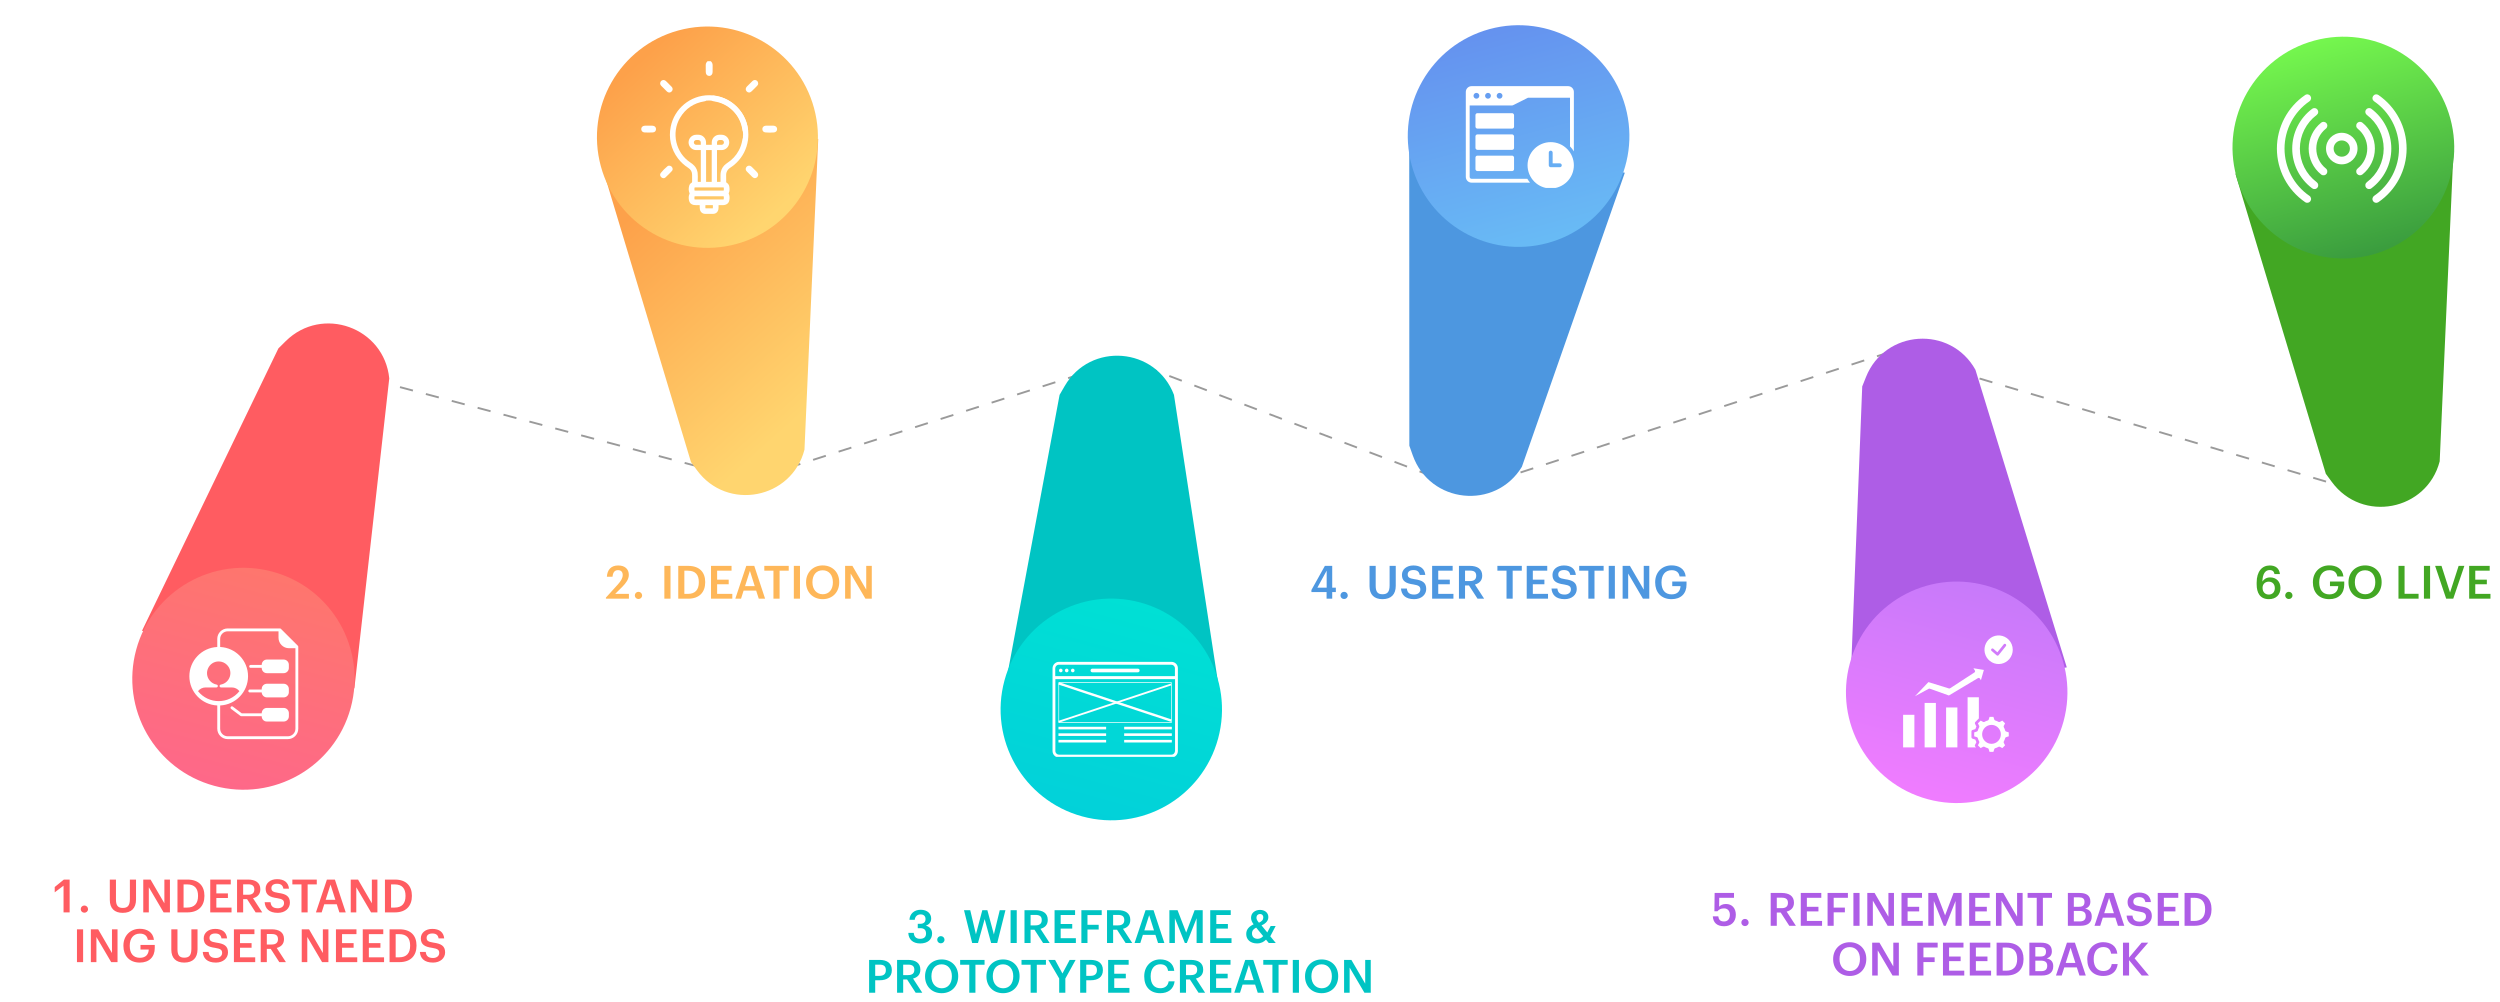
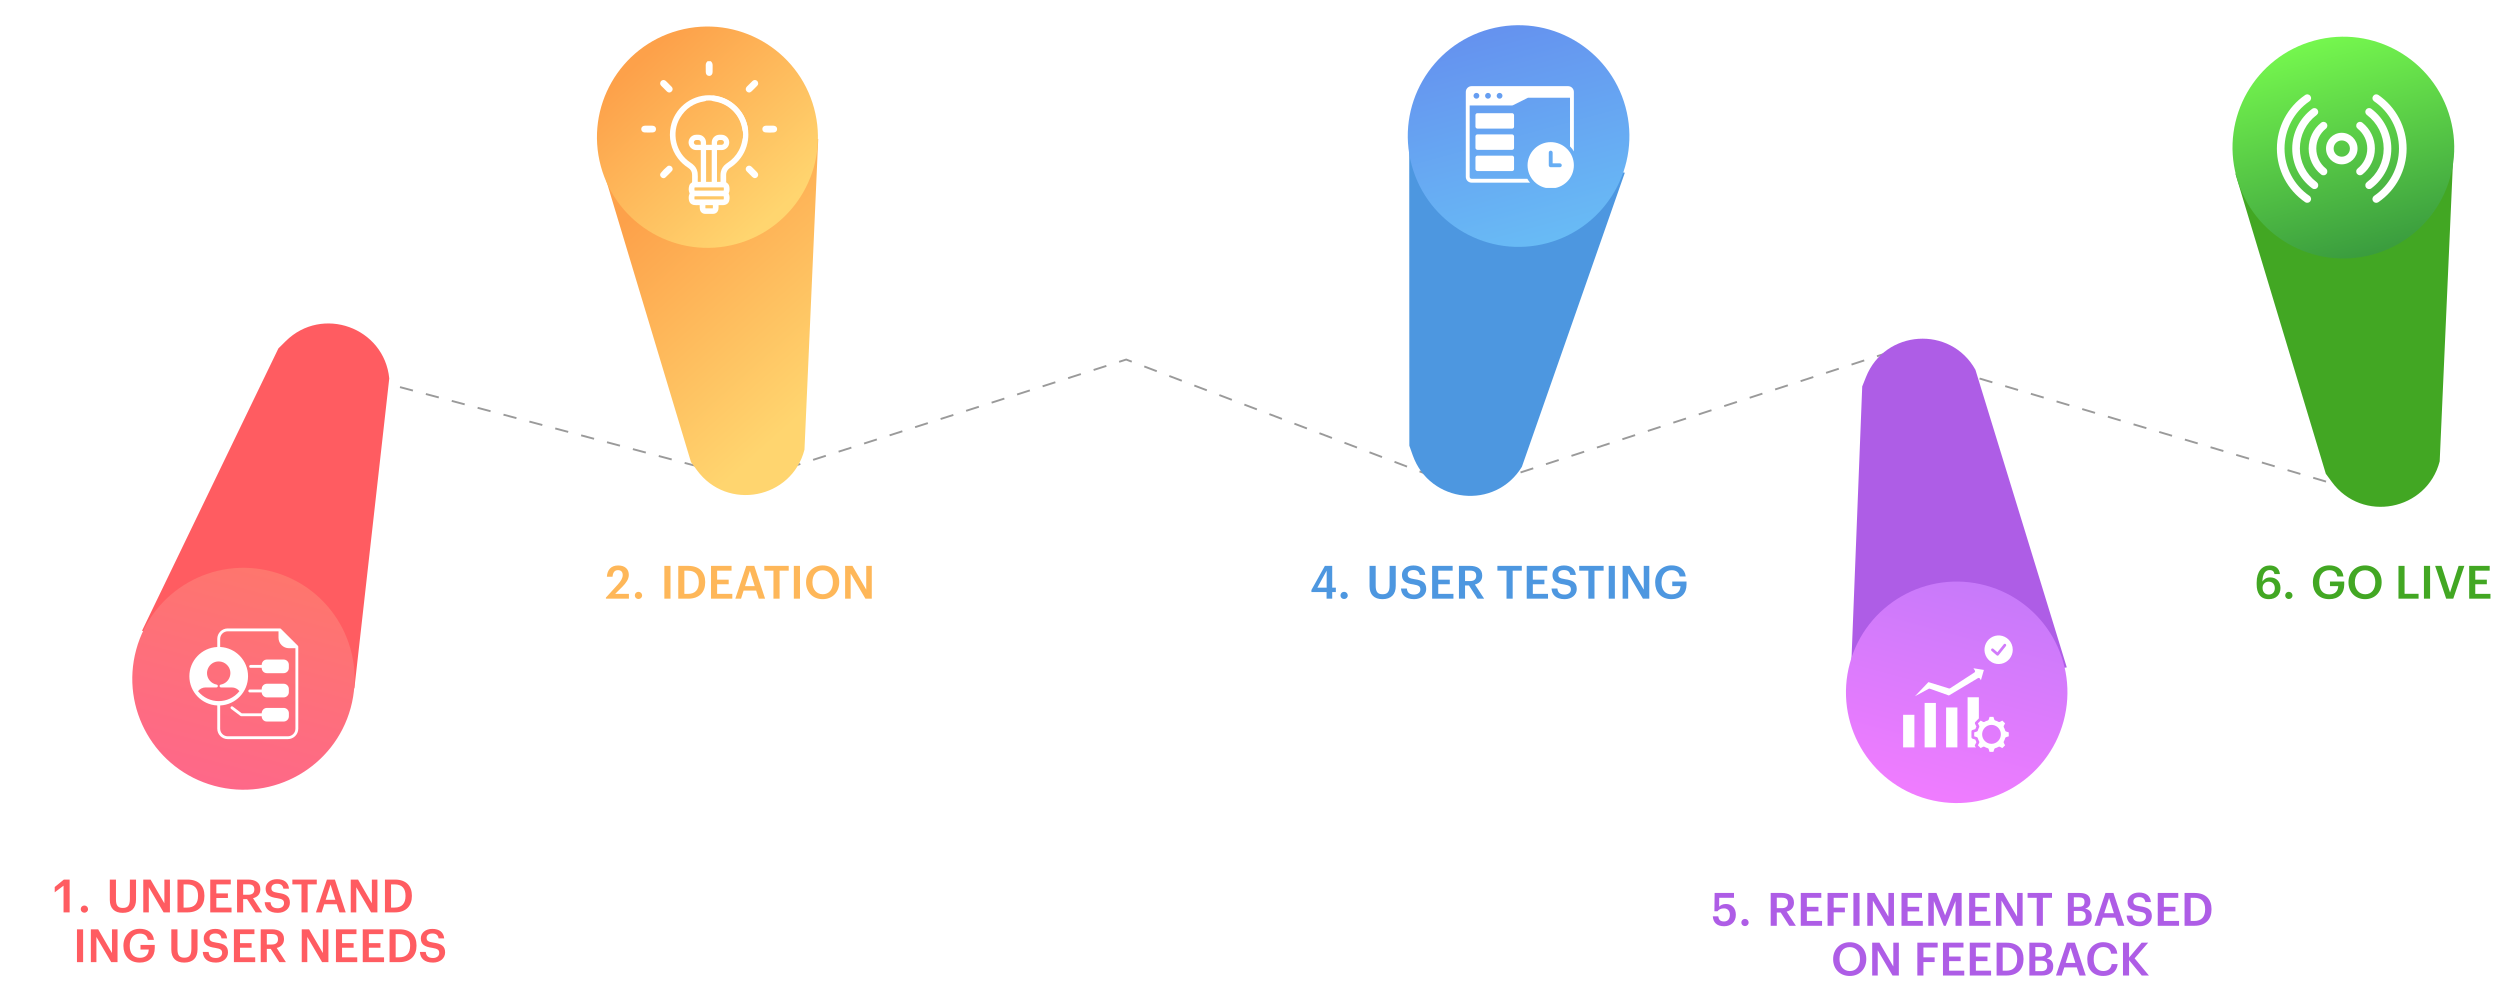
<svg xmlns="http://www.w3.org/2000/svg" width="1307" height="524" viewBox="0 0 1307 524" fill="none">
  <path d="M155 187.973L391.898 251.047L588.772 187.973L767.288 256.013L988.217 184L1237 258" stroke="#9A9A9A" stroke-dasharray="7 7" />
  <g filter="url(#filter0_d_2220_9771)">
    <path d="M145.548 184.134L74.247 331.777L185.271 361.874L203.507 199.845C200.862 173.162 168.436 161.499 149.355 180.369L145.548 184.134Z" fill="#FF5C61" />
  </g>
  <ellipse cx="58.101" cy="58" rx="58.101" ry="58" transform="matrix(0.965 0.262 -0.263 0.965 86.463 283.668)" fill="url(#paint0_linear_2220_9771)" />
  <g clip-path="url(#clip0_2220_9771)">
    <path d="M114.343 345.8C109.159 345.8 106.345 351.858 109.654 355.81C110.552 356.877 111.816 357.644 113.236 357.904C114.174 358.047 114.044 359.399 113.132 359.399H107.478C105.902 359.399 104.469 360.127 103.518 361.336C109.054 368.278 119.632 368.278 125.169 361.336C124.218 360.127 122.785 359.399 121.208 359.399H115.542C114.63 359.399 114.513 358.073 115.411 357.904C120.231 357.059 122.159 351.091 118.655 347.594C117.561 346.489 116.024 345.8 114.343 345.8ZM136.815 349.141H131.031C130.041 349.141 130.041 347.633 131.031 347.633H136.815C136.815 346.008 138.026 344.812 139.537 344.812H148.291C149.789 344.812 151.014 346.034 151.014 347.529V349.219C151.014 350.714 149.789 351.936 148.291 351.936H139.537C138.026 351.949 136.815 350.753 136.815 349.141ZM136.815 361.999H130.575C129.585 361.999 129.585 360.491 130.575 360.491H136.815C136.815 359.594 136.945 358.931 137.609 358.255C138.104 357.761 138.795 357.462 139.537 357.462H148.291C149.789 357.462 151.014 358.684 151.014 360.192V361.882C151.014 363.39 149.789 364.612 148.291 364.612H139.537C138.091 364.599 136.88 363.442 136.815 361.999ZM136.815 374.428H126.133C125.95 374.428 125.781 374.363 125.651 374.246L120.805 370.605C120.479 370.358 120.414 369.877 120.661 369.552C120.909 369.227 121.378 369.162 121.716 369.409L126.393 372.919H136.828C136.828 371.307 138.039 370.098 139.55 370.098H148.304C149.802 370.098 151.027 371.32 151.027 372.815V374.506C151.027 376.001 149.802 377.223 148.304 377.223H139.55C138.026 377.249 136.815 376.053 136.815 374.428ZM115.099 338.246C123.241 338.636 129.676 345.358 129.676 353.535C129.676 361.713 123.228 368.434 115.099 368.824V380.98C115.099 383.151 116.87 384.932 119.059 384.932H150.493C152.668 384.932 154.453 383.164 154.453 380.98V338.883H151.066C148.057 338.883 145.608 336.439 145.608 333.436V330.056H119.046C116.87 330.056 115.099 331.824 115.099 333.995V338.246ZM113.588 368.824C105.446 368.434 98.998 361.726 98.998 353.535C98.998 345.358 105.446 338.636 113.588 338.246V333.995C113.588 330.992 116.037 328.548 119.046 328.548H146.337C146.546 328.548 146.728 328.639 146.871 328.769L155.717 337.596C155.86 337.739 155.938 337.934 155.938 338.129V380.967C155.938 383.97 153.489 386.414 150.48 386.414H119.046C116.037 386.414 113.588 383.97 113.588 380.967V368.824Z" fill="white" />
  </g>
  <g filter="url(#filter1_d_2220_9771)">
    <path d="M361.248 239.574L314.125 83.01L427.774 70.617L420.576 233.105C413.861 258.933 380.166 265.377 364.384 243.852L361.248 239.574Z" fill="url(#paint1_linear_2220_9771)" />
  </g>
  <ellipse cx="57.755" cy="57.842" rx="57.755" ry="57.842" transform="matrix(0.965 -0.263 -0.262 -0.965 329.274 142.734)" fill="url(#paint2_linear_2220_9771)" />
  <path d="M368.97 37.656C368.989 38.858 369.671 39.66 370.706 39.691H370.77C371.814 39.691 372.53 38.876 372.553 37.656C372.562 37.16 372.559 36.663 372.556 36.167C372.552 35.564 372.549 34.944 372.568 34.337C372.599 33.405 372.32 32.678 371.716 32.114L371.602 32.008H369.909L369.792 32.128C369.428 32.504 368.947 33.103 368.96 33.986C368.969 34.593 368.967 35.195 368.965 35.798C368.963 36.419 368.96 37.036 368.97 37.656Z" fill="white" />
  <path d="M371.673 51.102C371.468 51.846 371.866 52.577 372.619 52.846C372.794 52.91 372.971 52.935 373.128 52.956L373.212 52.97C377.109 53.555 380.458 55.222 383.165 57.927C385.93 60.693 387.604 64.082 388.141 68.004C388.276 68.99 388.843 69.6 389.622 69.6C389.695 69.6 389.77 69.596 389.847 69.582C390.295 69.518 390.659 69.273 390.871 68.901C391.068 68.554 391.133 68.107 391.059 67.607C390.291 62.388 387.886 58.041 383.911 54.679C380.859 52.098 377.244 50.527 373.167 50.01L373.141 50.006H373.114C372.39 50.01 371.864 50.41 371.673 51.102Z" fill="white" />
  <path d="M404.473 65.717C404.215 65.706 403.957 65.703 403.699 65.703C403.495 65.703 403.292 65.706 403.089 65.706C403.02 65.706 402.952 65.71 402.883 65.71V65.706H400.506C400.444 65.706 400.382 65.706 400.32 65.713C399.317 65.788 398.643 66.401 398.562 67.309C398.468 68.358 399.078 69.11 400.115 69.223C400.824 69.301 401.549 69.337 402.333 69.337C403.053 69.337 403.803 69.305 404.627 69.241C405.647 69.16 406.344 68.383 406.285 67.39C406.228 66.44 405.5 65.77 404.473 65.717Z" fill="white" />
  <path d="M341.167 65.719C340.908 65.705 340.649 65.701 340.389 65.701C340.192 65.701 339.996 65.705 339.799 65.705C339.606 65.708 339.414 65.708 339.187 65.708H339.183C338.98 65.708 338.777 65.708 338.575 65.705C338.354 65.705 338.133 65.701 337.912 65.701C337.646 65.701 337.381 65.705 337.116 65.715C336.032 65.754 335.277 66.442 335.239 67.424C335.199 68.41 335.929 69.19 336.935 69.24C337.654 69.275 338.375 69.293 339.078 69.293C339.836 69.293 340.593 69.272 341.329 69.233C342.362 69.176 343.021 68.435 342.968 67.389C342.92 66.424 342.213 65.769 341.167 65.719Z" fill="white" />
  <path d="M346.049 45.23C346.901 46.095 347.781 46.992 348.679 47.843C349.048 48.194 349.471 48.379 349.901 48.379C350.315 48.379 350.718 48.209 351.066 47.89C351.435 47.549 351.647 47.109 351.664 46.652C351.681 46.198 351.512 45.769 351.177 45.411C350.362 44.542 349.498 43.695 348.662 42.88L348.085 42.312C347.782 42.018 347.369 41.848 346.889 41.83L346.865 41.826L346.842 41.83C346.096 41.887 345.562 42.252 345.295 42.88C344.992 43.592 345.115 44.28 345.643 44.816L346.049 45.23Z" fill="white" />
  <path d="M391.586 48.367C392.069 48.367 392.547 48.144 393.005 47.697C393.638 47.084 394.259 46.46 394.879 45.832C395.164 45.548 395.448 45.261 395.734 44.974C396.195 44.513 396.404 44.08 396.373 43.673C396.352 42.857 396.005 42.29 395.344 41.992C395.1 41.879 394.852 41.825 394.608 41.825C394.172 41.825 393.756 42.003 393.404 42.343C392.264 43.442 391.336 44.364 390.482 45.247C389.677 46.08 389.65 47.101 390.414 47.849C390.761 48.19 391.166 48.367 391.586 48.367Z" fill="white" />
  <path d="M349.787 86.605L349.712 86.602L349.641 86.626C349.618 86.633 349.588 86.641 349.555 86.648C349.4 86.683 349.166 86.733 348.975 86.892C347.535 88.094 346.376 89.257 345.432 90.456C344.888 91.147 345.013 92.044 345.743 92.69C346.099 93.005 346.5 93.172 346.903 93.172C347.273 93.172 347.622 93.03 347.913 92.757C349.186 91.58 350.368 90.353 351.255 89.417C351.749 88.896 351.808 88.183 351.413 87.509C351.076 86.935 350.544 86.637 349.787 86.605Z" fill="white" />
  <path d="M393.619 87.843L392.993 87.222C392.592 86.825 392.14 86.623 391.582 86.613C390.912 86.644 390.372 86.992 390.062 87.591C389.7 88.29 389.825 89.01 390.413 89.616C391.346 90.58 392.303 91.541 393.257 92.474C393.702 92.906 394.195 93.137 394.679 93.137C395.102 93.137 395.505 92.963 395.845 92.633C396.586 91.91 396.558 90.835 395.777 90.016C395.071 89.279 394.333 88.549 393.619 87.843Z" fill="white" />
  <path d="M366.364 75.701H363.993C363.307 75.701 362.749 75.141 362.749 74.457C362.749 73.769 363.307 73.209 363.993 73.209H365.113C365.796 73.209 366.354 73.765 366.358 74.446C366.36 74.872 366.362 75.29 366.364 75.701ZM374.865 75.701C374.867 75.29 374.87 74.872 374.871 74.446C374.875 73.765 375.433 73.209 376.116 73.209H377.236C377.922 73.209 378.48 73.769 378.48 74.457C378.48 75.141 377.922 75.701 377.236 75.701H374.865ZM388.389 72.078C388.284 72.251 388.206 72.46 388.16 72.691C388.146 72.751 388.14 72.815 388.134 72.882L388.123 72.971C387.797 75.042 387.161 76.967 386.237 78.687C384.802 81.357 382.772 83.552 380.205 85.204C379.942 85.374 379.696 85.551 379.464 85.736C378.081 86.831 377.207 88.214 376.856 89.867C376.729 90.476 376.668 91.122 376.682 91.802C376.69 92.246 376.687 92.696 376.684 93.139C376.682 93.682 376.676 94.245 376.695 94.802C376.701 95.004 376.671 95.054 376.671 95.054C376.668 95.054 376.618 95.086 376.416 95.086H376.413C375.89 95.079 375.366 95.079 374.842 95.075C374.815 92.632 374.818 86.721 374.853 78.471H377.236C379.447 78.471 381.247 76.669 381.247 74.457C381.247 72.244 379.447 70.443 377.236 70.443H376.116C373.916 70.443 372.116 72.234 372.105 74.436C372.103 74.865 372.102 75.287 372.099 75.701H371.102H370.127H369.13C369.128 75.287 369.126 74.865 369.123 74.436C369.112 72.234 367.313 70.443 365.113 70.443H363.993C361.782 70.443 359.983 72.244 359.983 74.457C359.983 76.669 361.782 78.471 363.993 78.471H366.376C366.411 86.718 366.414 92.629 366.387 95.075H366.221C365.87 95.079 365.541 95.086 365.228 95.093H365.165C364.889 95.093 364.83 95.043 364.825 95.036C364.819 95.033 364.764 94.965 364.772 94.639L364.783 94.277C364.825 93.026 364.863 91.731 364.728 90.466C364.706 90.264 364.676 90.061 364.637 89.87C364.324 88.257 363.45 86.902 361.946 85.69C361.638 85.441 361.304 85.2 360.941 84.963C353.275 79.942 350.857 69.447 355.554 61.568C358.425 56.749 362.723 53.856 368.326 52.966C368.713 52.902 369.031 52.785 369.275 52.608C369.762 52.566 370.251 52.548 370.746 52.548C380.523 52.548 388.477 60.508 388.477 70.291C388.477 70.893 388.447 71.493 388.389 72.078ZM369.142 78.471H372.087C372.043 88.558 372.051 93.036 372.083 95.075H369.146C369.179 93.036 369.186 88.558 369.142 78.471ZM378.371 99.561C378.349 99.585 378.272 99.638 378.017 99.638C377.359 99.635 376.703 99.635 376.046 99.635L366.805 99.638C365.735 99.638 364.664 99.635 363.591 99.635C363.223 99.635 363.124 99.607 363.104 99.596C363.085 99.568 363.06 99.454 363.055 99.103C363.049 98.639 363.041 98.114 363.116 98.039C363.19 97.965 363.721 97.965 364.188 97.965H377.682C377.832 97.965 378.28 97.965 378.355 98.025C378.418 98.1 378.418 98.564 378.418 98.713V98.89C378.416 99.014 378.413 99.142 378.421 99.266C378.429 99.412 378.41 99.522 378.371 99.561ZM378.369 104.22C378.283 104.28 377.854 104.28 377.437 104.28H368.63C368.63 104.28 364.689 104.28 363.624 104.276C363.251 104.276 363.132 104.251 363.107 104.237C363.085 104.205 363.06 104.088 363.055 103.712C363.049 103.244 363.044 102.759 363.113 102.677C363.193 102.61 363.671 102.61 364.136 102.61H377.752C377.901 102.61 378.299 102.61 378.369 102.649C378.418 102.723 378.418 103.106 378.418 103.269C378.421 103.695 378.424 104.138 378.369 104.22ZM372.702 108.081C372.699 108.45 372.699 108.829 372.671 108.893C372.624 108.918 372.458 108.928 372.179 108.928L371.49 108.925L370.993 108.928L369.795 108.925C369.554 108.925 369.313 108.925 369.053 108.928C368.868 108.928 368.821 108.889 368.818 108.882C368.799 108.864 368.777 108.794 368.777 108.666C368.783 108.357 368.78 108.099 368.777 107.882C368.774 107.63 368.772 107.375 368.791 107.251C368.829 107.251 368.893 107.244 368.998 107.244C369.076 107.244 369.161 107.248 369.258 107.251C369.391 107.251 369.543 107.251 369.714 107.251C369.828 107.251 369.947 107.251 370.077 107.251C370.154 107.248 370.232 107.248 370.309 107.248C370.309 107.248 371.059 107.251 371.222 107.251C371.396 107.255 371.57 107.258 371.745 107.258C371.969 107.258 372.19 107.251 372.414 107.24H372.488C372.629 107.24 372.671 107.265 372.671 107.265C372.674 107.265 372.71 107.322 372.704 107.517C372.702 107.73 372.702 107.918 372.702 108.081ZM370.746 49.779C360.828 49.779 352.534 56.863 350.65 66.241L350.645 66.273C349.469 71.957 350.739 78.052 354.517 82.931C355.982 84.825 357.761 86.445 359.799 87.75C361.188 88.636 361.851 89.852 361.829 91.466C361.816 92.653 361.816 93.823 361.835 94.937C361.84 95.288 361.771 95.43 361.528 95.561C360.933 95.887 360.507 96.426 360.325 97.075C359.932 98.472 359.968 99.706 360.435 100.851C360.541 101.103 360.549 101.17 360.494 101.28C360.012 102.305 359.921 103.471 360.222 104.858C360.485 106.077 361.337 106.893 362.615 107.145C363.032 107.226 363.472 107.265 364.047 107.265C364.28 107.265 364.515 107.258 364.747 107.251C364.974 107.248 365.204 107.24 365.43 107.24H365.541C365.743 107.244 365.793 107.279 365.793 107.279C365.793 107.279 365.823 107.326 365.82 107.499L365.815 107.758C365.801 108.325 365.79 108.914 365.909 109.51C366.188 110.885 367.253 111.786 368.619 111.804C369.313 111.811 370.005 111.814 370.699 111.814C371.404 111.814 372.11 111.811 372.818 111.804C374.236 111.79 375.29 110.9 375.57 109.474C375.68 108.914 375.669 108.361 375.658 107.826C375.658 107.709 375.655 107.592 375.655 107.471C375.653 107.315 375.68 107.272 375.68 107.272C375.683 107.269 375.725 107.244 375.882 107.244H375.885C376.258 107.251 376.629 107.262 377.003 107.262C377.37 107.262 377.735 107.255 378.103 107.24C379.729 107.184 380.93 106.308 381.234 104.957C381.546 103.564 381.469 102.372 380.999 101.319C380.921 101.145 380.932 101.071 380.982 100.965C381.527 99.873 381.439 98.738 381.303 97.678C381.184 96.745 380.708 96.008 379.929 95.547C379.702 95.415 379.635 95.281 379.638 94.969L379.649 94.426C379.668 93.632 379.685 92.817 379.633 92.008C379.503 90.047 380.291 88.569 382.044 87.498C382.982 86.924 383.911 86.183 384.962 85.165C388.312 81.921 390.364 77.892 391.058 73.187C391.075 73.085 391.08 72.978 391.08 72.879C391.188 72.031 391.243 71.166 391.243 70.291C391.243 58.98 382.047 49.779 370.746 49.779Z" fill="white" />
  <g filter="url(#filter2_d_2220_9771)">
-     <path d="M553.955 208.427L523.897 369.469H638.431L613.746 208.427C604.273 183.433 570.017 180.674 556.618 203.826L553.955 208.427Z" fill="#00C4C3" />
-   </g>
-   <ellipse cx="57.864" cy="57.945" rx="57.864" ry="57.945" transform="matrix(0.965 0.263 -0.262 0.965 540.332 299.768)" fill="url(#paint3_linear_2220_9771)" />
+     </g>
  <g clip-path="url(#clip1_2220_9771)">
    <path d="M612.433 346.01H553.632C551.746 346.01 550.265 347.584 550.265 349.432V392.621C550.265 394.537 551.814 396.043 553.632 396.043H612.433C614.318 396.043 615.8 394.469 615.8 392.621V349.432C615.868 347.516 614.318 346.01 612.433 346.01ZM551.679 349.432C551.679 348.405 552.487 347.516 553.565 347.516H612.365C613.375 347.516 614.251 348.337 614.251 349.432V353.333H614.184V353.47H551.679V349.432ZM614.318 392.826H614.251C614.184 393.784 613.375 394.537 612.433 394.537H553.632C552.622 394.537 551.746 393.716 551.746 392.621V355.045H614.318V392.826Z" fill="white" />
    <path d="M594.853 349.569H571.077C570.538 349.569 570.134 349.98 570.134 350.528C570.134 351.075 570.538 351.486 571.077 351.486H594.853C595.392 351.486 595.796 351.075 595.796 350.528C595.796 349.98 595.392 349.569 594.853 349.569Z" fill="white" />
    <path d="M554.575 351.486C555.096 351.486 555.518 351.057 555.518 350.528C555.518 349.998 555.096 349.569 554.575 349.569C554.055 349.569 553.632 349.998 553.632 350.528C553.632 351.057 554.055 351.486 554.575 351.486Z" fill="white" />
    <path d="M557.674 351.486C558.194 351.486 558.617 351.057 558.617 350.528C558.617 349.998 558.194 349.569 557.674 349.569C557.153 349.569 556.73 349.998 556.73 350.528C556.73 351.057 557.153 351.486 557.674 351.486Z" fill="white" />
    <path d="M560.839 351.486C561.359 351.486 561.782 351.057 561.782 350.528C561.782 349.998 561.359 349.569 560.839 349.569C560.318 349.569 559.896 349.998 559.896 350.528C559.896 351.057 560.318 351.486 560.839 351.486Z" fill="white" />
    <path d="M612.634 377.905H553.363V356.688H612.567V377.905H612.634ZM553.701 377.538H612.229V357.055H553.701V377.538Z" fill="white" />
    <path d="M612.076 357.374L553.362 376.854L553.661 377.784L612.374 358.304L612.076 357.374Z" fill="white" />
    <path d="M553.748 356.688L553.363 357.89L612.088 377.338L612.474 376.136L553.748 356.688Z" fill="white" />
    <path d="M612.634 379.959H587.713V381.329H612.634V379.959Z" fill="white" />
    <path d="M612.634 383.381H587.713V384.751H612.634V383.381Z" fill="white" />
    <path d="M612.634 386.804H587.713V388.174H612.634V386.804Z" fill="white" />
    <path d="M578.284 379.959H553.363V381.329H578.284V379.959Z" fill="white" />
    <path d="M578.284 383.381H553.363V384.751H578.284V383.381Z" fill="white" />
    <path d="M578.284 386.804H553.363V388.174H578.284V386.804Z" fill="white" />
  </g>
  <g filter="url(#filter3_d_2220_9771)">
    <path d="M736.802 231.016L736.745 67.177L849.458 88.302L795.642 242.044C781.727 264.881 747.53 261.283 738.583 236.04L736.802 231.016Z" fill="#4D97E0" />
  </g>
  <ellipse cx="57.926" cy="57.948" rx="57.926" ry="57.948" transform="matrix(0.965 -0.262 -0.262 -0.965 753.203 142.228)" fill="url(#paint4_linear_2220_9771)" />
  <g clip-path="url(#clip2_2220_9771)">
    <path d="M819.793 45.036H769.35C767.68 45.041 766.328 46.394 766.323 48.064V92.467C766.328 94.137 767.68 95.489 769.35 95.495H799.908C799.373 94.866 798.897 94.19 798.485 93.476H769.35C768.792 93.474 768.343 93.025 768.341 92.467V55.128H790.536C790.695 55.128 790.848 55.09 790.99 55.017L798.849 51.092H820.801V76.533C821.576 77.315 822.254 78.19 822.819 79.136V48.064C822.814 46.394 821.462 45.042 819.793 45.037L819.793 45.036ZM771.872 51.596C771.259 51.596 770.709 51.227 770.474 50.662C770.24 50.094 770.369 49.444 770.802 49.012C771.234 48.578 771.884 48.45 772.452 48.684C773.017 48.919 773.385 49.469 773.385 50.082C773.385 50.483 773.226 50.869 772.941 51.151C772.659 51.437 772.273 51.596 771.872 51.596ZM777.925 51.596C777.312 51.596 776.762 51.227 776.528 50.662C776.293 50.094 776.422 49.444 776.855 49.012C777.287 48.578 777.937 48.45 778.505 48.684C779.07 48.919 779.438 49.469 779.438 50.082C779.438 50.483 779.279 50.869 778.994 51.151C778.712 51.437 778.326 51.596 777.925 51.596ZM783.978 51.596C783.365 51.596 782.815 51.227 782.581 50.662C782.346 50.094 782.475 49.444 782.909 49.012C783.34 48.578 783.991 48.45 784.558 48.684C785.123 48.919 785.491 49.469 785.491 50.082C785.491 50.483 785.332 50.869 785.047 51.151C784.765 51.437 784.379 51.596 783.978 51.596Z" fill="white" />
    <path d="M772.377 59.165H790.536C791.093 59.165 791.545 59.723 791.545 60.174V66.229C791.545 66.787 791.093 67.238 790.536 67.238H772.377C771.819 67.238 771.368 66.681 771.368 66.229V60.174C771.368 59.617 771.819 59.165 772.377 59.165Z" fill="white" />
    <path d="M772.377 70.266H790.536C791.093 70.266 791.545 70.823 791.545 71.275V77.33C791.545 77.887 791.093 78.339 790.536 78.339H772.377C771.819 78.339 771.368 77.781 771.368 77.33V71.275C771.368 70.717 771.819 70.266 772.377 70.266Z" fill="white" />
    <path d="M772.377 81.366H790.536C791.093 81.366 791.545 81.924 791.545 82.375V88.43C791.545 88.988 791.093 89.439 790.536 89.439H772.377C771.819 89.439 771.368 88.882 771.368 88.43V82.375C771.368 81.818 771.819 81.366 772.377 81.366Z" fill="white" />
    <path d="M810.713 74.302C807.502 74.302 804.423 75.578 802.153 77.849C799.883 80.12 798.606 83.2 798.606 86.412C798.606 89.624 799.883 92.704 802.153 94.975C804.422 97.245 807.502 98.522 810.713 98.522C813.924 98.522 817.003 97.245 819.273 94.975C821.543 92.704 822.819 89.624 822.819 86.412C822.817 83.2 821.54 80.122 819.271 77.852C817.001 75.581 813.924 74.304 810.713 74.302ZM815.485 87.421H810.713C810.155 87.418 809.706 86.969 809.704 86.411V79.781C809.704 79.223 810.155 78.772 810.713 78.772C811.27 78.772 811.722 79.223 811.722 79.781V85.402H815.485C816.042 85.402 816.494 85.854 816.494 86.411C816.494 86.969 816.042 87.421 815.485 87.421Z" fill="white" />
  </g>
  <g filter="url(#filter4_d_2220_9771)">
    <path d="M973.571 204.036L967.13 367.589L1080.52 350.912L1032.76 195.33C1019.75 171.983 985.467 174.235 975.546 199.088L973.571 204.036Z" fill="#AE5DE6" />
  </g>
  <ellipse cx="57.891" cy="57.894" rx="57.891" ry="57.894" transform="matrix(0.965 0.262 -0.262 0.965 982.266 290.91)" fill="url(#paint5_linear_2220_9771)" />
  <g clip-path="url(#clip3_2220_9771)">
    <path fill-rule="evenodd" clip-rule="evenodd" d="M1042.16 374.773H1040.14L1039.69 376.194C1039.65 376.31 1039.58 376.414 1039.5 376.497C1039.41 376.581 1039.31 376.642 1039.19 376.673C1038.89 376.756 1038.6 376.859 1038.31 376.98C1038.03 377.101 1037.75 377.239 1037.48 377.395C1037.37 377.456 1037.26 377.489 1037.14 377.491C1037.02 377.494 1036.9 377.466 1036.79 377.41L1035.48 376.726L1034.05 378.173L1034.71 379.464C1034.77 379.575 1034.81 379.701 1034.81 379.83C1034.81 379.958 1034.77 380.085 1034.71 380.196C1034.56 380.47 1034.42 380.752 1034.3 381.043C1034.18 381.323 1034.09 381.611 1034.01 381.904C1033.98 382.027 1033.92 382.141 1033.84 382.234C1033.75 382.328 1033.64 382.397 1033.52 382.436L1032.12 382.892V384.94L1033.52 385.395C1033.64 385.432 1033.74 385.498 1033.82 385.585C1033.91 385.673 1033.97 385.78 1034 385.897C1034.08 386.199 1034.18 386.496 1034.3 386.786C1034.42 387.076 1034.56 387.358 1034.71 387.63C1034.77 387.735 1034.8 387.854 1034.81 387.976C1034.81 388.097 1034.78 388.217 1034.73 388.325L1034.05 389.653L1035.34 390.953L1035.34 390.962L1035.48 391.099L1036.75 390.435C1036.86 390.369 1036.99 390.335 1037.12 390.334C1037.24 390.333 1037.37 390.366 1037.48 390.43C1037.75 390.587 1038.03 390.726 1038.31 390.846C1038.59 390.966 1038.87 391.067 1039.16 391.152C1039.28 391.18 1039.39 391.239 1039.49 391.325C1039.58 391.41 1039.65 391.519 1039.68 391.639L1040.13 393.061H1042.16L1042.61 391.642C1042.64 391.526 1042.71 391.422 1042.79 391.339C1042.88 391.255 1042.99 391.194 1043.1 391.163C1043.39 391.083 1043.67 390.986 1043.95 390.872L1043.98 390.856C1044.27 390.735 1044.55 390.597 1044.82 390.441C1044.92 390.379 1045.04 390.344 1045.16 390.341C1045.29 390.338 1045.41 390.367 1045.51 390.424L1046.82 391.108L1048.25 389.657L1047.59 388.365C1047.53 388.255 1047.5 388.129 1047.49 388C1047.49 387.871 1047.53 387.745 1047.59 387.633C1047.74 387.361 1047.88 387.079 1048 386.79C1048.12 386.508 1048.21 386.22 1048.3 385.926C1048.32 385.803 1048.38 385.689 1048.47 385.595C1048.55 385.502 1048.66 385.432 1048.78 385.394L1050.18 384.938V382.894L1048.78 382.437C1048.66 382.4 1048.56 382.335 1048.48 382.248C1048.4 382.16 1048.34 382.053 1048.3 381.936C1048.22 381.632 1048.12 381.334 1048 381.042C1047.88 380.752 1047.74 380.471 1047.59 380.198C1047.53 380.093 1047.5 379.974 1047.5 379.853C1047.49 379.731 1047.52 379.611 1047.57 379.503L1048.25 378.175L1046.82 376.725L1045.55 377.39C1045.44 377.455 1045.31 377.49 1045.18 377.49C1045.06 377.491 1044.93 377.458 1044.82 377.394C1044.56 377.244 1044.3 377.11 1044.02 376.992L1043.99 376.979C1043.71 376.861 1043.42 376.762 1043.14 376.68C1043.01 376.652 1042.9 376.592 1042.81 376.507C1042.72 376.421 1042.65 376.313 1042.61 376.192L1042.16 374.77V374.773ZM1041.14 378.968C1042.28 378.967 1043.37 379.363 1044.25 380.088C1045.12 380.814 1045.72 381.824 1045.95 382.947C1046.17 384.07 1046 385.236 1045.46 386.246C1044.93 387.256 1044.07 388.049 1043.03 388.488C1041.98 388.927 1040.82 388.986 1039.73 388.654C1038.65 388.323 1037.72 387.622 1037.09 386.67C1036.46 385.718 1036.17 384.575 1036.28 383.436C1036.39 382.296 1036.89 381.23 1037.69 380.42C1038.14 379.96 1038.68 379.595 1039.28 379.346C1039.87 379.098 1040.51 378.97 1041.15 378.971L1041.14 378.968ZM1041.18 340.276C1041.04 340.148 1040.96 339.971 1040.94 339.782C1040.93 339.593 1040.99 339.406 1041.12 339.262C1041.24 339.118 1041.41 339.027 1041.6 339.01C1041.78 338.992 1041.97 339.049 1042.12 339.169L1044.23 341.009L1047.56 336.853C1047.62 336.777 1047.69 336.713 1047.77 336.666C1047.86 336.619 1047.95 336.589 1048.04 336.578C1048.14 336.567 1048.23 336.576 1048.33 336.603C1048.42 336.63 1048.5 336.676 1048.58 336.737C1048.65 336.798 1048.71 336.873 1048.76 336.959C1048.8 337.044 1048.83 337.137 1048.84 337.234C1048.85 337.33 1048.84 337.427 1048.81 337.52C1048.78 337.612 1048.73 337.698 1048.67 337.771L1044.9 342.493C1044.89 342.504 1044.88 342.515 1044.87 342.525C1044.75 342.672 1044.57 342.763 1044.38 342.778C1044.19 342.793 1044 342.731 1043.86 342.606L1041.18 340.279L1041.18 340.276ZM1050.1 334.391C1048.89 333.167 1047.3 332.405 1045.6 332.235C1043.9 332.065 1042.19 332.498 1040.77 333.459C1039.35 334.42 1038.3 335.85 1037.8 337.506C1037.31 339.162 1037.39 340.941 1038.05 342.54C1038.7 344.139 1039.88 345.459 1041.39 346.275C1042.9 347.091 1044.64 347.353 1046.32 347.016C1047.99 346.678 1049.5 345.763 1050.59 344.426C1051.67 343.088 1052.27 341.411 1052.27 339.68C1052.27 338.698 1052.08 337.725 1051.71 336.817C1051.34 335.91 1050.79 335.085 1050.1 334.391ZM1000.84 373.715H994.946V390.752H1000.84V373.715H1000.84ZM1012.08 367.509H1006.19V390.752H1012.08V367.509ZM1023.32 369.873H1017.42V390.752H1023.32V369.873ZM1034.55 375.592L1032.65 377.517C1032.55 377.626 1032.47 377.768 1032.45 377.921C1032.43 378.074 1032.45 378.23 1032.52 378.367L1033.27 379.826C1033.16 380.04 1033.06 380.26 1032.97 380.485C1032.88 380.706 1032.79 380.933 1032.72 381.165L1031.23 381.649C1031.07 381.686 1030.93 381.777 1030.83 381.906C1030.73 382.035 1030.67 382.195 1030.67 382.36V385.468C1030.67 385.623 1030.72 385.773 1030.81 385.897C1030.9 386.022 1031.03 386.114 1031.17 386.162L1032.72 386.663C1032.79 386.898 1032.88 387.127 1032.97 387.347C1033.06 387.575 1033.16 387.795 1033.27 388.006L1032.55 389.421C1032.46 389.56 1032.43 389.725 1032.45 389.887C1032.47 390.049 1032.54 390.2 1032.65 390.316L1033.09 390.752H1028.66V364.53H1034.55V375.592ZM1032.46 350.549C1032.56 350.713 1032.6 350.911 1032.55 351.1C1032.51 351.289 1032.4 351.453 1032.24 351.557L1032.21 351.572L1019.5 359.842C1019.4 359.902 1019.3 359.94 1019.19 359.952C1019.08 359.965 1018.97 359.953 1018.87 359.916L1008.18 356.599L1001.13 363.994L1008.33 360.094C1008.42 360.046 1008.51 360.018 1008.61 360.01C1008.71 360.003 1008.81 360.016 1008.9 360.05L1018.88 363.603L1034.09 354.511C1034.25 354.408 1034.45 354.373 1034.63 354.415C1034.82 354.458 1034.98 354.573 1035.08 354.736L1035.63 355.613L1037.17 350.242L1031.71 349.356L1032.46 350.549Z" fill="white" />
  </g>
  <g filter="url(#filter5_d_2220_9771)">
    <path d="M1215.93 245.676L1168.65 88.768L1282.7 76.344L1275.47 239.19C1268.72 265.094 1234.93 271.556 1219.09 249.971L1215.93 245.676Z" fill="#42A723" />
  </g>
  <ellipse cx="57.952" cy="57.974" rx="57.952" ry="57.974" transform="matrix(0.965 -0.262 -0.262 -0.965 1184.38 148.292)" fill="url(#paint6_linear_2220_9771)" />
  <path fill-rule="evenodd" clip-rule="evenodd" d="M1206.21 49.32C1205.82 49.327 1205.44 49.45 1205.12 49.675C1195.89 56.002 1190.36 66.485 1190.36 77.679C1190.36 88.876 1195.89 99.357 1205.12 105.684C1205.55 105.981 1206.09 106.092 1206.61 105.993C1207.13 105.893 1207.59 105.591 1207.89 105.154C1208.18 104.718 1208.3 104.182 1208.2 103.663C1208.1 103.144 1207.81 102.685 1207.37 102.385C1199.23 96.8 1194.35 87.563 1194.35 77.679C1194.35 67.797 1199.23 58.547 1207.37 52.962C1207.81 52.662 1208.1 52.202 1208.2 51.682C1208.3 51.162 1208.18 50.626 1207.89 50.189C1207.74 49.972 1207.55 49.786 1207.33 49.642C1207.11 49.498 1206.86 49.399 1206.6 49.351C1206.48 49.328 1206.34 49.317 1206.21 49.32ZM1242.34 49.32C1242.21 49.317 1242.08 49.328 1241.96 49.351C1241.7 49.399 1241.45 49.498 1241.23 49.642C1241.01 49.786 1240.82 49.972 1240.67 50.189C1240.38 50.625 1240.26 51.162 1240.36 51.682C1240.45 52.202 1240.75 52.662 1241.19 52.962C1249.33 58.547 1254.19 67.797 1254.19 77.679C1254.19 87.562 1249.33 96.799 1241.19 102.384C1240.75 102.682 1240.45 103.14 1240.35 103.659C1240.25 104.178 1240.36 104.716 1240.66 105.153C1240.81 105.372 1240.99 105.559 1241.21 105.704C1241.43 105.849 1241.68 105.949 1241.94 105.998C1242.2 106.048 1242.46 106.045 1242.72 105.991C1242.98 105.937 1243.22 105.833 1243.44 105.684C1252.67 99.357 1258.18 88.876 1258.18 77.679C1258.18 66.484 1252.66 56.002 1243.44 49.674C1243.12 49.45 1242.73 49.327 1242.34 49.32ZM1238.68 56.503C1238.35 56.486 1238.03 56.551 1237.73 56.692C1237.43 56.833 1237.17 57.045 1236.98 57.31C1236.66 57.735 1236.53 58.266 1236.61 58.788C1236.69 59.31 1236.97 59.779 1237.39 60.095C1242.93 64.237 1246.19 70.757 1246.19 77.679C1246.19 84.603 1242.93 91.106 1237.39 95.248C1237.18 95.404 1237 95.601 1236.86 95.827C1236.73 96.053 1236.64 96.303 1236.6 96.564C1236.56 96.825 1236.58 97.09 1236.64 97.346C1236.7 97.601 1236.82 97.841 1236.98 98.052C1237.13 98.262 1237.33 98.439 1237.56 98.573C1237.78 98.707 1238.03 98.795 1238.29 98.832C1238.55 98.869 1238.82 98.854 1239.07 98.789C1239.33 98.723 1239.56 98.608 1239.77 98.45C1246.32 93.556 1250.18 85.86 1250.18 77.679C1250.18 69.501 1246.32 61.791 1239.77 56.897C1239.46 56.66 1239.08 56.523 1238.68 56.503ZM1209.87 56.511C1209.48 56.529 1209.1 56.663 1208.78 56.897C1202.24 61.79 1198.37 69.501 1198.37 77.679C1198.37 85.859 1202.23 93.556 1208.78 98.45C1208.99 98.608 1209.23 98.724 1209.48 98.79C1209.74 98.856 1210 98.871 1210.26 98.834C1210.52 98.797 1210.78 98.709 1211 98.575C1211.23 98.44 1211.43 98.263 1211.58 98.052C1211.74 97.841 1211.85 97.601 1211.92 97.346C1211.98 97.09 1212 96.825 1211.96 96.564C1211.92 96.303 1211.83 96.053 1211.7 95.827C1211.56 95.601 1211.38 95.404 1211.17 95.248C1205.63 91.106 1202.37 84.603 1202.37 77.679C1202.37 70.757 1205.63 64.237 1211.17 60.095C1211.59 59.777 1211.87 59.306 1211.94 58.785C1212.02 58.263 1211.88 57.733 1211.57 57.31C1211.37 57.048 1211.11 56.839 1210.82 56.699C1210.52 56.56 1210.2 56.495 1209.87 56.511ZM1214.64 63.698C1214.22 63.72 1213.82 63.873 1213.5 64.135C1209.38 67.42 1206.97 72.41 1206.97 77.679C1206.97 82.946 1209.37 87.926 1213.48 91.211C1213.68 91.377 1213.92 91.5 1214.17 91.573C1214.42 91.647 1214.69 91.67 1214.95 91.641C1215.21 91.612 1215.47 91.532 1215.7 91.404C1215.93 91.277 1216.13 91.106 1216.29 90.899C1216.46 90.694 1216.58 90.458 1216.65 90.205C1216.72 89.952 1216.74 89.688 1216.71 89.426C1216.68 89.165 1216.6 88.912 1216.47 88.683C1216.35 88.453 1216.17 88.251 1215.97 88.088C1212.8 85.558 1210.96 81.734 1210.96 77.679C1210.96 73.623 1212.82 69.788 1215.98 67.259C1216.19 67.094 1216.36 66.891 1216.49 66.661C1216.61 66.43 1216.69 66.177 1216.72 65.915C1216.75 65.653 1216.73 65.388 1216.65 65.136C1216.58 64.883 1216.46 64.648 1216.29 64.443C1216.13 64.238 1215.93 64.067 1215.7 63.941C1215.47 63.814 1215.21 63.734 1214.95 63.706C1214.85 63.695 1214.74 63.692 1214.64 63.698ZM1233.92 63.698C1233.82 63.692 1233.71 63.695 1233.61 63.706C1233.35 63.734 1233.09 63.814 1232.86 63.941C1232.63 64.067 1232.43 64.238 1232.27 64.443C1232.1 64.647 1231.98 64.883 1231.9 65.135C1231.83 65.388 1231.81 65.653 1231.84 65.915C1231.86 66.176 1231.94 66.43 1232.07 66.66C1232.2 66.891 1232.37 67.094 1232.57 67.258C1235.74 69.788 1237.6 73.622 1237.6 77.679C1237.6 81.734 1235.74 85.558 1232.57 88.087C1232.37 88.251 1232.2 88.455 1232.07 88.685C1231.94 88.916 1231.86 89.169 1231.84 89.431C1231.81 89.693 1231.83 89.958 1231.9 90.21C1231.98 90.463 1232.1 90.698 1232.27 90.903C1232.6 91.314 1233.08 91.577 1233.6 91.635C1234.13 91.693 1234.65 91.54 1235.06 91.211C1239.18 87.925 1241.59 82.946 1241.59 77.679C1241.59 72.41 1239.18 67.42 1235.06 64.135C1234.74 63.872 1234.34 63.72 1233.92 63.698ZM1224.06 69.427C1219.63 69.541 1216.04 73.219 1216.04 77.679C1216.04 82.21 1219.74 85.92 1224.27 85.92C1228.8 85.92 1232.52 82.21 1232.52 77.679C1232.52 73.149 1228.8 69.427 1224.27 69.427C1224.2 69.427 1224.13 69.425 1224.06 69.427ZM1224.27 73.421C1226.64 73.421 1228.53 75.307 1228.53 77.679C1228.53 80.052 1226.64 81.926 1224.27 81.926C1221.9 81.926 1220.03 80.052 1220.03 77.679C1220.03 75.307 1221.9 73.421 1224.27 73.421Z" fill="white" />
  <path d="M33.218 477V463.032L28.61 466.512V463.728L33.386 459.84H36.41V477H33.218ZM44.105 477.168C43.048 477.168 42.209 476.352 42.209 475.296C42.209 474.24 43.048 473.4 44.105 473.4C45.184 473.4 46.025 474.24 46.025 475.296C46.025 476.352 45.184 477.168 44.105 477.168ZM64.154 477.24C59.858 477.24 57.41 474.888 57.41 470.472V459.84H60.626V470.232C60.626 473.376 61.634 474.672 64.178 474.672C66.65 474.672 67.898 473.568 67.898 470.016V459.84H71.114V470.28C71.114 474.768 68.69 477.24 64.154 477.24ZM74.898 477V459.84H78.714L85.938 472.248V459.84H88.842V477H85.53L77.802 463.848V477H74.898ZM95.972 474.48H97.844C101.685 474.48 103.533 472.272 103.533 468.48V468.288C103.533 464.592 101.853 462.36 97.82 462.36H95.972V474.48ZM92.781 477V459.84H97.989C103.965 459.84 106.869 463.248 106.869 468.24V468.456C106.869 473.448 103.965 477 97.941 477H92.781ZM109.913 477V459.84H120.641V462.36H113.105V467.064H119.153V469.464H113.105V474.48H121.049V477H109.913ZM123.929 477V459.84H129.689C133.457 459.84 136.097 461.376 136.097 464.88V464.976C136.097 467.664 134.417 469.032 132.281 469.584L137.105 477H133.649L129.161 470.064H127.121V477H123.929ZM127.121 467.784H129.689C131.825 467.784 132.953 466.872 132.953 465.048V464.952C132.953 462.984 131.729 462.312 129.689 462.312H127.121V467.784ZM145.253 477.24C140.573 477.24 138.605 474.912 138.365 471.672H141.437C141.653 473.4 142.349 474.84 145.253 474.84C147.149 474.84 148.493 473.784 148.493 472.2C148.493 470.616 147.701 470.016 144.917 469.56C140.813 469.008 138.869 467.76 138.869 464.544C138.869 461.736 141.269 459.624 144.845 459.624C148.541 459.624 150.749 461.304 151.085 464.592H148.157C147.845 462.792 146.813 462.024 144.845 462.024C142.901 462.024 141.893 462.96 141.893 464.28C141.893 465.672 142.469 466.368 145.445 466.8C149.477 467.352 151.565 468.504 151.565 471.936C151.565 474.912 149.045 477.24 145.253 477.24ZM157.619 477V462.36H152.843V459.84H165.611V462.36H160.835V477H157.619ZM165.171 477L170.907 459.84H175.083L180.747 477H177.435L176.067 472.752H169.515L168.171 477H165.171ZM172.803 462.456L170.259 470.424H175.323L172.803 462.456ZM183.366 477V459.84H187.182L194.406 472.248V459.84H197.31V477H193.998L186.27 463.848V477H183.366ZM204.441 474.48H206.313C210.153 474.48 212.001 472.272 212.001 468.48V468.288C212.001 464.592 210.321 462.36 206.289 462.36H204.441V474.48ZM201.249 477V459.84H206.457C212.433 459.84 215.337 463.248 215.337 468.24V468.456C215.337 473.448 212.433 477 206.409 477H201.249ZM40.236 503V485.84H43.452V503H40.236ZM47.499 503V485.84H51.315L58.539 498.248V485.84H61.443V503H58.131L50.403 489.848V503H47.499ZM73.086 503.24C67.59 503.24 64.518 499.592 64.518 494.528V494.336C64.518 489.224 68.07 485.576 73.086 485.576C76.758 485.576 80.022 487.256 80.478 491.36H77.286C76.902 489.08 75.366 488.096 73.134 488.096C69.774 488.096 67.83 490.592 67.83 494.36V494.552C67.83 498.224 69.534 500.744 73.134 500.744C76.35 500.744 77.67 498.8 77.766 496.424H73.446V494.024H80.91V495.608C80.91 500.36 77.934 503.24 73.086 503.24ZM96.31 503.24C92.014 503.24 89.566 500.888 89.566 496.472V485.84H92.782V496.232C92.782 499.376 93.79 500.672 96.334 500.672C98.806 500.672 100.054 499.568 100.054 496.016V485.84H103.27V496.28C103.27 500.768 100.846 503.24 96.31 503.24ZM112.886 503.24C108.206 503.24 106.238 500.912 105.998 497.672H109.07C109.286 499.4 109.982 500.84 112.886 500.84C114.782 500.84 116.126 499.784 116.126 498.2C116.126 496.616 115.334 496.016 112.55 495.56C108.446 495.008 106.502 493.76 106.502 490.544C106.502 487.736 108.902 485.624 112.478 485.624C116.174 485.624 118.382 487.304 118.718 490.592H115.79C115.478 488.792 114.446 488.024 112.478 488.024C110.534 488.024 109.526 488.96 109.526 490.28C109.526 491.672 110.102 492.368 113.078 492.8C117.11 493.352 119.198 494.504 119.198 497.936C119.198 500.912 116.678 503.24 112.886 503.24ZM122.288 503V485.84H133.016V488.36H125.48V493.064H131.528V495.464H125.48V500.48H133.424V503H122.288ZM136.304 503V485.84H142.064C145.832 485.84 148.472 487.376 148.472 490.88V490.976C148.472 493.664 146.792 495.032 144.656 495.584L149.48 503H146.024L141.536 496.064H139.496V503H136.304ZM139.496 493.784H142.064C144.2 493.784 145.328 492.872 145.328 491.048V490.952C145.328 488.984 144.104 488.312 142.064 488.312H139.496V493.784ZM157.749 503V485.84H161.565L168.789 498.248V485.84H171.693V503H168.381L160.653 489.848V503H157.749ZM175.632 503V485.84H186.36V488.36H178.824V493.064H184.872V495.464H178.824V500.48H186.768V503H175.632ZM189.648 503V485.84H200.376V488.36H192.84V493.064H198.888V495.464H192.84V500.48H200.784V503H189.648ZM206.855 500.48H208.727C212.567 500.48 214.415 498.272 214.415 494.48V494.288C214.415 490.592 212.735 488.36 208.703 488.36H206.855V500.48ZM203.663 503V485.84H208.871C214.847 485.84 217.751 489.248 217.751 494.24V494.456C217.751 499.448 214.847 503 208.823 503H203.663ZM226.394 503.24C221.714 503.24 219.746 500.912 219.506 497.672H222.578C222.794 499.4 223.49 500.84 226.394 500.84C228.29 500.84 229.634 499.784 229.634 498.2C229.634 496.616 228.842 496.016 226.058 495.56C221.954 495.008 220.01 493.76 220.01 490.544C220.01 487.736 222.41 485.624 225.986 485.624C229.682 485.624 231.89 487.304 232.226 490.592H229.298C228.986 488.792 227.954 488.024 225.986 488.024C224.042 488.024 223.034 488.96 223.034 490.28C223.034 491.672 223.61 492.368 226.586 492.8C230.618 493.352 232.706 494.504 232.706 497.936C232.706 500.912 230.186 503.24 226.394 503.24Z" fill="#FF5C61" />
  <path d="M316.774 313V312.424L322.99 305.584C324.598 303.76 325.558 302.272 325.558 300.616C325.558 299.032 324.67 298.072 323.11 298.072C321.478 298.072 320.47 299.032 320.23 301.504H317.278C317.494 297.904 319.438 295.624 323.182 295.624C326.734 295.624 328.75 297.544 328.75 300.544C328.75 302.776 327.334 304.768 325.294 306.832L321.622 310.48H328.798V313H316.774ZM333.78 313.168C332.724 313.168 331.884 312.352 331.884 311.296C331.884 310.24 332.724 309.4 333.78 309.4C334.86 309.4 335.7 310.24 335.7 311.296C335.7 312.352 334.86 313.168 333.78 313.168ZM347.326 313V295.84H350.542V313H347.326ZM357.781 310.48H359.653C363.493 310.48 365.341 308.272 365.341 304.48V304.288C365.341 300.592 363.661 298.36 359.629 298.36H357.781V310.48ZM354.589 313V295.84H359.797C365.773 295.84 368.677 299.248 368.677 304.24V304.456C368.677 309.448 365.773 313 359.749 313H354.589ZM371.722 313V295.84H382.45V298.36H374.914V303.064H380.962V305.464H374.914V310.48H382.858V313H371.722ZM384.418 313L390.154 295.84H394.33L399.994 313H396.682L395.314 308.752H388.762L387.418 313H384.418ZM392.05 298.456L389.506 306.424H394.57L392.05 298.456ZM404.357 313V298.36H399.581V295.84H412.349V298.36H407.573V313H404.357ZM415.013 313V295.84H418.229V313H415.013ZM430.149 310.672C433.389 310.672 435.429 308.2 435.429 304.48V304.288C435.429 300.76 433.461 298.144 430.101 298.144C426.741 298.144 424.749 300.616 424.749 304.312V304.504C424.749 308.248 427.029 310.672 430.149 310.672ZM430.101 313.24C424.845 313.24 421.413 309.472 421.413 304.528V304.336C421.413 299.32 425.013 295.6 430.101 295.6C435.213 295.6 438.741 299.224 438.741 304.264V304.456C438.741 309.472 435.309 313.24 430.101 313.24ZM441.823 313V295.84H445.639L452.863 308.248V295.84H455.767V313H452.455L444.727 299.848V313H441.823Z" fill="#FEB759" />
-   <path d="M481.08 493.24C477.144 493.24 474.984 491.032 474.864 487.696H477.72C477.864 489.52 478.752 490.816 481.008 490.816C483.192 490.816 484.128 489.736 484.128 488.056C484.128 486.184 483.168 485.248 481.128 485.248H479.808V482.968H481.056C482.952 482.968 483.864 482.056 483.864 480.472C483.864 479.08 483.048 478.048 481.32 478.048C479.544 478.048 478.392 479.128 478.224 480.88H475.464C475.584 477.856 477.816 475.624 481.344 475.624C484.824 475.624 486.816 477.64 486.816 480.208C486.816 482.152 485.688 483.352 484.056 483.952C486 484.432 487.296 485.824 487.296 488.08C487.296 491.272 484.896 493.24 481.08 493.24ZM491.87 493.168C490.814 493.168 489.974 492.352 489.974 491.296C489.974 490.24 490.814 489.4 491.87 489.4C492.95 489.4 493.79 490.24 493.79 491.296C493.79 492.352 492.95 493.168 491.87 493.168ZM508.248 493L503.976 475.84H507.24L510.216 488.44L513.552 475.84H516.192L519.6 488.512L522.672 475.84H525.648L521.352 493H518.16L514.776 480.496L511.296 493H508.248ZM528.337 493V475.84H531.553V493H528.337ZM535.601 493V475.84H541.361C545.129 475.84 547.769 477.376 547.769 480.88V480.976C547.769 483.664 546.089 485.032 543.953 485.584L548.777 493H545.321L540.833 486.064H538.793V493H535.601ZM538.793 483.784H541.361C543.497 483.784 544.625 482.872 544.625 481.048V480.952C544.625 478.984 543.401 478.312 541.361 478.312H538.793V483.784ZM551.327 493V475.84H562.055V478.36H554.519V483.064H560.567V485.464H554.519V490.48H562.463V493H551.327ZM565.343 493V475.84H575.975V478.384H568.535V483.496H574.391V485.968H568.535V493H565.343ZM578.749 493V475.84H584.509C588.277 475.84 590.917 477.376 590.917 480.88V480.976C590.917 483.664 589.237 485.032 587.101 485.584L591.925 493H588.469L583.981 486.064H581.941V493H578.749ZM581.941 483.784H584.509C586.645 483.784 587.773 482.872 587.773 481.048V480.952C587.773 478.984 586.549 478.312 584.509 478.312H581.941V483.784ZM593.156 493L598.892 475.84H603.068L608.732 493H605.42L604.052 488.752H597.5L596.156 493H593.156ZM600.788 478.456L598.244 486.424H603.308L600.788 478.456ZM611.351 493V475.84H615.623L620.135 487.552L624.551 475.84H628.775V493H625.583V480.04L620.471 493H619.439L614.231 480.04V493H611.351ZM632.702 493V475.84H643.43V478.36H635.894V483.064H641.942V485.464H635.894V490.48H643.838V493H632.702ZM666.909 484.12L664.101 489.496L666.981 493H663.309L661.869 491.248C660.789 492.352 659.373 493.216 657.165 493.216C653.829 493.216 651.525 491.32 651.525 488.32C651.525 485.8 653.085 484.336 655.389 483.232C654.477 482.032 654.045 480.88 654.045 479.848C654.045 477.136 656.277 475.696 658.773 475.696C661.125 475.696 663.093 477.112 663.093 479.416C663.093 481.408 661.749 482.824 659.517 483.784L662.541 487.48L664.293 484.12H666.909ZM657.501 490.816C658.605 490.816 659.589 490.336 660.381 489.4L656.733 484.96C655.461 485.608 654.549 486.4 654.549 488.008C654.549 489.736 655.629 490.816 657.501 490.816ZM656.877 479.872C656.877 480.664 657.357 481.408 658.173 482.392C659.781 481.648 660.453 480.88 660.453 479.536C660.453 478.552 659.781 477.832 658.773 477.832C657.717 477.832 656.877 478.504 656.877 479.872ZM454.366 519V501.84H459.886C463.726 501.84 466.246 503.544 466.246 507.144V507.24C466.246 510.864 463.63 512.472 459.958 512.472H457.558V519H454.366ZM457.558 510.168H459.886C461.998 510.168 463.126 509.136 463.126 507.24V507.144C463.126 505.104 461.926 504.312 459.886 504.312H457.558V510.168ZM468.991 519V501.84H474.751C478.519 501.84 481.159 503.376 481.159 506.88V506.976C481.159 509.664 479.479 511.032 477.343 511.584L482.167 519H478.711L474.223 512.064H472.183V519H468.991ZM472.183 509.784H474.751C476.887 509.784 478.015 508.872 478.015 507.048V506.952C478.015 504.984 476.791 504.312 474.751 504.312H472.183V509.784ZM492.356 516.672C495.596 516.672 497.636 514.2 497.636 510.48V510.288C497.636 506.76 495.668 504.144 492.308 504.144C488.948 504.144 486.956 506.616 486.956 510.312V510.504C486.956 514.248 489.236 516.672 492.356 516.672ZM492.308 519.24C487.052 519.24 483.62 515.472 483.62 510.528V510.336C483.62 505.32 487.22 501.6 492.308 501.6C497.42 501.6 500.948 505.224 500.948 510.264V510.456C500.948 515.472 497.516 519.24 492.308 519.24ZM506.736 519V504.36H501.96V501.84H514.728V504.36H509.952V519H506.736ZM524.442 516.672C527.682 516.672 529.722 514.2 529.722 510.48V510.288C529.722 506.76 527.754 504.144 524.394 504.144C521.034 504.144 519.042 506.616 519.042 510.312V510.504C519.042 514.248 521.322 516.672 524.442 516.672ZM524.394 519.24C519.138 519.24 515.706 515.472 515.706 510.528V510.336C515.706 505.32 519.306 501.6 524.394 501.6C529.506 501.6 533.034 505.224 533.034 510.264V510.456C533.034 515.472 529.602 519.24 524.394 519.24ZM538.822 519V504.36H534.046V501.84H546.814V504.36H542.038V519H538.822ZM553.744 519V511.56L548.056 501.84H551.584L555.448 508.944L559.216 501.84H562.336L556.96 511.584V519H553.744ZM564.71 519V501.84H570.23C574.07 501.84 576.59 503.544 576.59 507.144V507.24C576.59 510.864 573.974 512.472 570.302 512.472H567.902V519H564.71ZM567.902 510.168H570.23C572.342 510.168 573.47 509.136 573.47 507.24V507.144C573.47 505.104 572.27 504.312 570.23 504.312H567.902V510.168ZM579.335 519V501.84H590.063V504.36H582.527V509.064H588.575V511.464H582.527V516.48H590.471V519H579.335ZM606.582 519.24C601.206 519.24 598.206 515.808 598.206 510.528V510.336C598.206 505.176 601.758 501.576 606.534 501.576C610.47 501.576 613.518 503.544 613.902 507.576H610.662C610.302 505.296 609.03 504.12 606.558 504.12C603.534 504.12 601.566 506.472 601.566 510.312V510.504C601.566 514.368 603.414 516.648 606.582 516.648C608.958 516.648 610.638 515.448 610.974 513.024H614.094C613.59 517.152 610.662 519.24 606.582 519.24ZM616.859 519V501.84H622.619C626.387 501.84 629.027 503.376 629.027 506.88V506.976C629.027 509.664 627.347 511.032 625.211 511.584L630.035 519H626.579L622.091 512.064H620.051V519H616.859ZM620.051 509.784H622.619C624.755 509.784 625.883 508.872 625.883 507.048V506.952C625.883 504.984 624.659 504.312 622.619 504.312H620.051V509.784ZM632.585 519V501.84H643.313V504.36H635.777V509.064H641.825V511.464H635.777V516.48H643.721V519H632.585ZM645.281 519L651.017 501.84H655.193L660.857 519H657.545L656.177 514.752H649.625L648.281 519H645.281ZM652.913 504.456L650.369 512.424H655.433L652.913 504.456ZM665.22 519V504.36H660.444V501.84H673.212V504.36H668.436V519H665.22ZM675.877 519V501.84H679.093V519H675.877ZM691.012 516.672C694.252 516.672 696.292 514.2 696.292 510.48V510.288C696.292 506.76 694.324 504.144 690.964 504.144C687.604 504.144 685.612 506.616 685.612 510.312V510.504C685.612 514.248 687.892 516.672 691.012 516.672ZM690.964 519.24C685.708 519.24 682.276 515.472 682.276 510.528V510.336C682.276 505.32 685.876 501.6 690.964 501.6C696.076 501.6 699.604 505.224 699.604 510.264V510.456C699.604 515.472 696.172 519.24 690.964 519.24ZM702.687 519V501.84H706.503L713.727 514.248V501.84H716.631V519H713.319L705.591 505.848V519H702.687Z" fill="#00C4C3" />
  <path d="M901.378 484.24C897.466 484.24 895.642 482.2 895.45 479.056H898.306C898.546 480.688 899.194 481.744 901.354 481.744C903.274 481.744 904.378 480.4 904.378 478.24C904.378 476.224 903.202 474.904 901.33 474.904C899.626 474.904 898.618 475.504 897.874 476.416H896.29L896.41 466.84H906.538V469.36H898.81L898.762 474.04C899.434 473.272 900.61 472.6 902.338 472.6C905.434 472.6 907.498 474.76 907.498 478.24C907.498 481.96 905.002 484.24 901.378 484.24ZM912.265 484.168C911.209 484.168 910.369 483.352 910.369 482.296C910.369 481.24 911.209 480.4 912.265 480.4C913.345 480.4 914.185 481.24 914.185 482.296C914.185 483.352 913.345 484.168 912.265 484.168ZM925.714 484V466.84H931.474C935.242 466.84 937.882 468.376 937.882 471.88V471.976C937.882 474.664 936.202 476.032 934.066 476.584L938.89 484H935.434L930.946 477.064H928.906V484H925.714ZM928.906 474.784H931.474C933.61 474.784 934.738 473.872 934.738 472.048V471.952C934.738 469.984 933.514 469.312 931.474 469.312H928.906V474.784ZM941.441 484V466.84H952.169V469.36H944.633V474.064H950.681V476.464H944.633V481.48H952.577V484H941.441ZM955.456 484V466.84H966.088V469.384H958.648V474.496H964.504V476.968H958.648V484H955.456ZM968.959 484V466.84H972.175V484H968.959ZM976.222 484V466.84H980.038L987.262 479.248V466.84H990.166V484H986.854L979.126 470.848V484H976.222ZM994.105 484V466.84H1004.83V469.36H997.297V474.064H1003.34V476.464H997.297V481.48H1005.24V484H994.105ZM1008.12 484V466.84H1012.39L1016.9 478.552L1021.32 466.84H1025.54V484H1022.35V471.04L1017.24 484H1016.21L1011 471.04V484H1008.12ZM1029.47 484V466.84H1040.2V469.36H1032.66V474.064H1038.71V476.464H1032.66V481.48H1040.61V484H1029.47ZM1043.49 484V466.84H1047.3L1054.53 479.248V466.84H1057.43V484H1054.12L1046.39 470.848V484H1043.49ZM1064.8 484V469.36H1060.03V466.84H1072.79V469.36H1068.02V484H1064.8ZM1081.08 484V466.84H1087.23C1090.75 466.84 1092.84 468.184 1092.84 471.304V471.4C1092.84 473.104 1092.07 474.448 1090.13 475.048C1092.46 475.552 1093.56 476.824 1093.56 479.104V479.2C1093.56 482.392 1091.45 484 1087.68 484H1081.08ZM1084.2 481.72H1087.3C1089.43 481.72 1090.42 480.76 1090.42 478.984V478.888C1090.42 477.112 1089.43 476.224 1087.08 476.224H1084.2V481.72ZM1084.2 474.064H1086.84C1088.95 474.064 1089.77 473.296 1089.77 471.544V471.448C1089.77 469.816 1088.83 469.12 1086.79 469.12H1084.2V474.064ZM1095 484L1100.73 466.84H1104.91L1110.57 484H1107.26L1105.89 479.752H1099.34L1098 484H1095ZM1102.63 469.456L1100.08 477.424H1105.15L1102.63 469.456ZM1118.67 484.24C1113.99 484.24 1112.02 481.912 1111.78 478.672H1114.86C1115.07 480.4 1115.77 481.84 1118.67 481.84C1120.57 481.84 1121.91 480.784 1121.91 479.2C1121.91 477.616 1121.12 477.016 1118.34 476.56C1114.23 476.008 1112.29 474.76 1112.29 471.544C1112.29 468.736 1114.69 466.624 1118.26 466.624C1121.96 466.624 1124.17 468.304 1124.5 471.592H1121.58C1121.26 469.792 1120.23 469.024 1118.26 469.024C1116.32 469.024 1115.31 469.96 1115.31 471.28C1115.31 472.672 1115.89 473.368 1118.86 473.8C1122.9 474.352 1124.98 475.504 1124.98 478.936C1124.98 481.912 1122.46 484.24 1118.67 484.24ZM1128.07 484V466.84H1138.8V469.36H1131.27V474.064H1137.31V476.464H1131.27V481.48H1139.21V484H1128.07ZM1145.28 481.48H1147.15C1150.99 481.48 1152.84 479.272 1152.84 475.48V475.288C1152.84 471.592 1151.16 469.36 1147.13 469.36H1145.28V481.48ZM1142.09 484V466.84H1147.3C1153.27 466.84 1156.18 470.248 1156.18 475.24V475.456C1156.18 480.448 1153.27 484 1147.25 484H1142.09ZM967.102 507.672C970.342 507.672 972.382 505.2 972.382 501.48V501.288C972.382 497.76 970.414 495.144 967.054 495.144C963.694 495.144 961.702 497.616 961.702 501.312V501.504C961.702 505.248 963.982 507.672 967.102 507.672ZM967.054 510.24C961.798 510.24 958.366 506.472 958.366 501.528V501.336C958.366 496.32 961.966 492.6 967.054 492.6C972.166 492.6 975.694 496.224 975.694 501.264V501.456C975.694 506.472 972.262 510.24 967.054 510.24ZM978.777 510V492.84H982.593L989.817 505.248V492.84H992.721V510H989.409L981.681 496.848V510H978.777ZM1002.38 510V492.84H1013.01V495.384H1005.57V500.496H1011.43V502.968H1005.57V510H1002.38ZM1015.78 510V492.84H1026.51V495.36H1018.98V500.064H1025.02V502.464H1018.98V507.48H1026.92V510H1015.78ZM1029.8 510V492.84H1040.53V495.36H1032.99V500.064H1039.04V502.464H1032.99V507.48H1040.94V510H1029.8ZM1047.01 507.48H1048.88C1052.72 507.48 1054.57 505.272 1054.57 501.48V501.288C1054.57 497.592 1052.89 495.36 1048.86 495.36H1047.01V507.48ZM1043.82 510V492.84H1049.02C1055 492.84 1057.9 496.248 1057.9 501.24V501.456C1057.9 506.448 1055 510 1048.98 510H1043.82ZM1060.95 510V492.84H1067.09C1070.62 492.84 1072.71 494.184 1072.71 497.304V497.4C1072.71 499.104 1071.94 500.448 1070 501.048C1072.32 501.552 1073.43 502.824 1073.43 505.104V505.2C1073.43 508.392 1071.32 510 1067.55 510H1060.95ZM1064.07 507.72H1067.16C1069.3 507.72 1070.28 506.76 1070.28 504.984V504.888C1070.28 503.112 1069.3 502.224 1066.95 502.224H1064.07V507.72ZM1064.07 500.064H1066.71C1068.82 500.064 1069.64 499.296 1069.64 497.544V497.448C1069.64 495.816 1068.7 495.12 1066.66 495.12H1064.07V500.064ZM1074.86 510L1080.6 492.84H1084.77L1090.44 510H1087.13L1085.76 505.752H1079.21L1077.86 510H1074.86ZM1082.49 495.456L1079.95 503.424H1085.01L1082.49 495.456ZM1099.61 510.24C1094.23 510.24 1091.23 506.808 1091.23 501.528V501.336C1091.23 496.176 1094.78 492.576 1099.56 492.576C1103.5 492.576 1106.54 494.544 1106.93 498.576H1103.69C1103.33 496.296 1102.06 495.12 1099.58 495.12C1096.56 495.12 1094.59 497.472 1094.59 501.312V501.504C1094.59 505.368 1096.44 507.648 1099.61 507.648C1101.98 507.648 1103.66 506.448 1104 504.024H1107.12C1106.62 508.152 1103.69 510.24 1099.61 510.24ZM1109.89 510V492.84H1113.08V500.616L1119.65 492.816H1123.09L1115.98 501.024L1123.45 510H1119.68L1113.08 501.984V510H1109.89Z" fill="#AE5DE6" />
-   <path d="M693.532 313V309.52H685.612V308.464L692.644 295.84H696.484V307.216H698.38V309.52H696.484V313H693.532ZM688.732 307.216H693.58V298.336L688.732 307.216ZM702.69 313.168C701.634 313.168 700.794 312.352 700.794 311.296C700.794 310.24 701.634 309.4 702.69 309.4C703.77 309.4 704.61 310.24 704.61 311.296C704.61 312.352 703.77 313.168 702.69 313.168ZM722.74 313.24C718.444 313.24 715.996 310.888 715.996 306.472V295.84H719.212V306.232C719.212 309.376 720.22 310.672 722.764 310.672C725.236 310.672 726.484 309.568 726.484 306.016V295.84H729.7V306.28C729.7 310.768 727.276 313.24 722.74 313.24ZM739.316 313.24C734.636 313.24 732.668 310.912 732.428 307.672H735.5C735.716 309.4 736.412 310.84 739.316 310.84C741.212 310.84 742.556 309.784 742.556 308.2C742.556 306.616 741.764 306.016 738.98 305.56C734.876 305.008 732.932 303.76 732.932 300.544C732.932 297.736 735.332 295.624 738.908 295.624C742.604 295.624 744.812 297.304 745.148 300.592H742.22C741.908 298.792 740.876 298.024 738.908 298.024C736.964 298.024 735.956 298.96 735.956 300.28C735.956 301.672 736.532 302.368 739.508 302.8C743.54 303.352 745.628 304.504 745.628 307.936C745.628 310.912 743.108 313.24 739.316 313.24ZM748.718 313V295.84H759.446V298.36H751.91V303.064H757.958V305.464H751.91V310.48H759.854V313H748.718ZM762.734 313V295.84H768.494C772.262 295.84 774.902 297.376 774.902 300.88V300.976C774.902 303.664 773.222 305.032 771.086 305.584L775.91 313H772.454L767.966 306.064H765.926V313H762.734ZM765.926 303.784H768.494C770.63 303.784 771.758 302.872 771.758 301.048V300.952C771.758 298.984 770.534 298.312 768.494 298.312H765.926V303.784ZM787.611 313V298.36H782.835V295.84H795.603V298.36H790.827V313H787.611ZM798.171 313V295.84H808.899V298.36H801.363V303.064H807.411V305.464H801.363V310.48H809.307V313H798.171ZM818.019 313.24C813.339 313.24 811.371 310.912 811.131 307.672H814.203C814.419 309.4 815.115 310.84 818.019 310.84C819.915 310.84 821.259 309.784 821.259 308.2C821.259 306.616 820.467 306.016 817.683 305.56C813.579 305.008 811.635 303.76 811.635 300.544C811.635 297.736 814.035 295.624 817.611 295.624C821.307 295.624 823.515 297.304 823.851 300.592H820.923C820.611 298.792 819.579 298.024 817.611 298.024C815.667 298.024 814.659 298.96 814.659 300.28C814.659 301.672 815.235 302.368 818.211 302.8C822.243 303.352 824.331 304.504 824.331 307.936C824.331 310.912 821.811 313.24 818.019 313.24ZM830.384 313V298.36H825.608V295.84H838.376V298.36H833.6V313H830.384ZM841.041 313V295.84H844.257V313H841.041ZM848.304 313V295.84H852.12L859.344 308.248V295.84H862.248V313H858.936L851.208 299.848V313H848.304ZM873.891 313.24C868.395 313.24 865.323 309.592 865.323 304.528V304.336C865.323 299.224 868.875 295.576 873.891 295.576C877.563 295.576 880.827 297.256 881.283 301.36H878.091C877.707 299.08 876.171 298.096 873.939 298.096C870.579 298.096 868.635 300.592 868.635 304.36V304.552C868.635 308.224 870.339 310.744 873.939 310.744C877.155 310.744 878.475 308.8 878.571 306.424H874.251V304.024H881.715V305.608C881.715 310.36 878.739 313.24 873.891 313.24Z" fill="#4D97E0" />
+   <path d="M693.532 313V309.52H685.612V308.464L692.644 295.84H696.484V307.216H698.38V309.52H696.484V313H693.532ZM688.732 307.216H693.58V298.336L688.732 307.216ZM702.69 313.168C701.634 313.168 700.794 312.352 700.794 311.296C700.794 310.24 701.634 309.4 702.69 309.4C703.77 309.4 704.61 310.24 704.61 311.296C704.61 312.352 703.77 313.168 702.69 313.168ZM722.74 313.24C718.444 313.24 715.996 310.888 715.996 306.472V295.84H719.212V306.232C719.212 309.376 720.22 310.672 722.764 310.672C725.236 310.672 726.484 309.568 726.484 306.016V295.84H729.7V306.28C729.7 310.768 727.276 313.24 722.74 313.24ZM739.316 313.24C734.636 313.24 732.668 310.912 732.428 307.672H735.5C735.716 309.4 736.412 310.84 739.316 310.84C741.212 310.84 742.556 309.784 742.556 308.2C742.556 306.616 741.764 306.016 738.98 305.56C734.876 305.008 732.932 303.76 732.932 300.544C732.932 297.736 735.332 295.624 738.908 295.624C742.604 295.624 744.812 297.304 745.148 300.592H742.22C741.908 298.792 740.876 298.024 738.908 298.024C736.964 298.024 735.956 298.96 735.956 300.28C735.956 301.672 736.532 302.368 739.508 302.8C743.54 303.352 745.628 304.504 745.628 307.936C745.628 310.912 743.108 313.24 739.316 313.24ZM748.718 313V295.84H759.446V298.36H751.91V303.064H757.958V305.464H751.91V310.48H759.854V313H748.718ZM762.734 313V295.84H768.494C772.262 295.84 774.902 297.376 774.902 300.88V300.976C774.902 303.664 773.222 305.032 771.086 305.584L775.91 313H772.454L767.966 306.064H765.926V313H762.734ZM765.926 303.784H768.494C770.63 303.784 771.758 302.872 771.758 301.048C771.758 298.984 770.534 298.312 768.494 298.312H765.926V303.784ZM787.611 313V298.36H782.835V295.84H795.603V298.36H790.827V313H787.611ZM798.171 313V295.84H808.899V298.36H801.363V303.064H807.411V305.464H801.363V310.48H809.307V313H798.171ZM818.019 313.24C813.339 313.24 811.371 310.912 811.131 307.672H814.203C814.419 309.4 815.115 310.84 818.019 310.84C819.915 310.84 821.259 309.784 821.259 308.2C821.259 306.616 820.467 306.016 817.683 305.56C813.579 305.008 811.635 303.76 811.635 300.544C811.635 297.736 814.035 295.624 817.611 295.624C821.307 295.624 823.515 297.304 823.851 300.592H820.923C820.611 298.792 819.579 298.024 817.611 298.024C815.667 298.024 814.659 298.96 814.659 300.28C814.659 301.672 815.235 302.368 818.211 302.8C822.243 303.352 824.331 304.504 824.331 307.936C824.331 310.912 821.811 313.24 818.019 313.24ZM830.384 313V298.36H825.608V295.84H838.376V298.36H833.6V313H830.384ZM841.041 313V295.84H844.257V313H841.041ZM848.304 313V295.84H852.12L859.344 308.248V295.84H862.248V313H858.936L851.208 299.848V313H848.304ZM873.891 313.24C868.395 313.24 865.323 309.592 865.323 304.528V304.336C865.323 299.224 868.875 295.576 873.891 295.576C877.563 295.576 880.827 297.256 881.283 301.36H878.091C877.707 299.08 876.171 298.096 873.939 298.096C870.579 298.096 868.635 300.592 868.635 304.36V304.552C868.635 308.224 870.339 310.744 873.939 310.744C877.155 310.744 878.475 308.8 878.571 306.424H874.251V304.024H881.715V305.608C881.715 310.36 878.739 313.24 873.891 313.24Z" fill="#4D97E0" />
  <path d="M1186.19 313.24C1181.48 313.24 1179.78 309.928 1179.78 305.464V304.6C1179.78 298.72 1182.61 295.624 1186.64 295.624C1189.59 295.624 1191.61 297.064 1191.95 300.136H1189.11C1188.83 298.792 1188.15 298.024 1186.55 298.024C1184.31 298.024 1182.85 300.016 1182.78 304.048C1183.52 302.8 1184.91 301.864 1186.86 301.864C1190.03 301.864 1192.23 304.048 1192.23 307.384C1192.23 310.912 1189.93 313.24 1186.19 313.24ZM1186.14 310.84C1188.01 310.84 1189.28 309.496 1189.28 307.48C1189.28 305.416 1188.03 304.096 1186.11 304.096C1184.22 304.096 1182.87 305.368 1182.87 307.288C1182.87 309.568 1184.24 310.84 1186.14 310.84ZM1196.59 313.168C1195.54 313.168 1194.7 312.352 1194.7 311.296C1194.7 310.24 1195.54 309.4 1196.59 309.4C1197.67 309.4 1198.51 310.24 1198.51 311.296C1198.51 312.352 1197.67 313.168 1196.59 313.168ZM1217.75 313.24C1212.25 313.24 1209.18 309.592 1209.18 304.528V304.336C1209.18 299.224 1212.73 295.576 1217.75 295.576C1221.42 295.576 1224.68 297.256 1225.14 301.36H1221.95C1221.56 299.08 1220.03 298.096 1217.79 298.096C1214.43 298.096 1212.49 300.592 1212.49 304.36V304.552C1212.49 308.224 1214.19 310.744 1217.79 310.744C1221.01 310.744 1222.33 308.8 1222.43 306.424H1218.11V304.024H1225.57V305.608C1225.57 310.36 1222.59 313.24 1217.75 313.24ZM1236.52 310.672C1239.76 310.672 1241.8 308.2 1241.8 304.48V304.288C1241.8 300.76 1239.84 298.144 1236.48 298.144C1233.12 298.144 1231.12 300.616 1231.12 304.312V304.504C1231.12 308.248 1233.4 310.672 1236.52 310.672ZM1236.48 313.24C1231.22 313.24 1227.79 309.472 1227.79 304.528V304.336C1227.79 299.32 1231.39 295.6 1236.48 295.6C1241.59 295.6 1245.12 299.224 1245.12 304.264V304.456C1245.12 309.472 1241.68 313.24 1236.48 313.24ZM1253.92 313V295.84H1257.11V310.456H1264.43V313H1253.92ZM1267.23 313V295.84H1270.45V313H1267.23ZM1278.86 313L1273.08 295.84H1276.42L1280.88 309.76L1285.37 295.84H1288.37L1282.56 313H1278.86ZM1290.88 313V295.84H1301.61V298.36H1294.07V303.064H1300.12V305.464H1294.07V310.48H1302.01V313H1290.88Z" fill="#42A723" />
  <defs>
    <filter id="filter0_d_2220_9771" x="70.247" y="165.1" width="137.26" height="198.774" filterUnits="userSpaceOnUse" color-interpolation-filters="sRGB">
      <feFlood flood-opacity="0" result="BackgroundImageFix" />
      <feColorMatrix in="SourceAlpha" type="matrix" values="0 0 0 0 0 0 0 0 0 0 0 0 0 0 0 0 0 0 127 0" result="hardAlpha" />
      <feOffset dy="-2" />
      <feGaussianBlur stdDeviation="2" />
      <feComposite in2="hardAlpha" operator="out" />
      <feColorMatrix type="matrix" values="0 0 0 0 0 0 0 0 0 0 0 0 0 0 0 0 0 0 0.25 0" />
      <feBlend mode="normal" in2="BackgroundImageFix" result="effect1_dropShadow_2220_9771" />
      <feBlend mode="normal" in="SourceGraphic" in2="effect1_dropShadow_2220_9771" result="shape" />
    </filter>
    <filter id="filter1_d_2220_9771" x="310.125" y="68.617" width="121.649" height="194.197" filterUnits="userSpaceOnUse" color-interpolation-filters="sRGB">
      <feFlood flood-opacity="0" result="BackgroundImageFix" />
      <feColorMatrix in="SourceAlpha" type="matrix" values="0 0 0 0 0 0 0 0 0 0 0 0 0 0 0 0 0 0 127 0" result="hardAlpha" />
      <feOffset dy="2" />
      <feGaussianBlur stdDeviation="2" />
      <feComposite in2="hardAlpha" operator="out" />
      <feColorMatrix type="matrix" values="0 0 0 0 0 0 0 0 0 0 0 0 0 0 0 0 0 0 0.25 0" />
      <feBlend mode="normal" in2="BackgroundImageFix" result="effect1_dropShadow_2220_9771" />
      <feBlend mode="normal" in="SourceGraphic" in2="effect1_dropShadow_2220_9771" result="shape" />
    </filter>
    <filter id="filter2_d_2220_9771" x="519.897" y="181.967" width="122.534" height="189.502" filterUnits="userSpaceOnUse" color-interpolation-filters="sRGB">
      <feFlood flood-opacity="0" result="BackgroundImageFix" />
      <feColorMatrix in="SourceAlpha" type="matrix" values="0 0 0 0 0 0 0 0 0 0 0 0 0 0 0 0 0 0 127 0" result="hardAlpha" />
      <feOffset dy="-2" />
      <feGaussianBlur stdDeviation="2" />
      <feComposite in2="hardAlpha" operator="out" />
      <feColorMatrix type="matrix" values="0 0 0 0 0 0 0 0 0 0 0 0 0 0 0 0 0 0 0.25 0" />
      <feBlend mode="normal" in2="BackgroundImageFix" result="effect1_dropShadow_2220_9771" />
      <feBlend mode="normal" in="SourceGraphic" in2="effect1_dropShadow_2220_9771" result="shape" />
    </filter>
    <filter id="filter3_d_2220_9771" x="732.745" y="65.178" width="120.712" height="198.073" filterUnits="userSpaceOnUse" color-interpolation-filters="sRGB">
      <feFlood flood-opacity="0" result="BackgroundImageFix" />
      <feColorMatrix in="SourceAlpha" type="matrix" values="0 0 0 0 0 0 0 0 0 0 0 0 0 0 0 0 0 0 127 0" result="hardAlpha" />
      <feOffset dy="2" />
      <feGaussianBlur stdDeviation="2" />
      <feComposite in2="hardAlpha" operator="out" />
      <feColorMatrix type="matrix" values="0 0 0 0 0 0 0 0 0 0 0 0 0 0 0 0 0 0 0.25 0" />
      <feBlend mode="normal" in2="BackgroundImageFix" result="effect1_dropShadow_2220_9771" />
      <feBlend mode="normal" in="SourceGraphic" in2="effect1_dropShadow_2220_9771" result="shape" />
    </filter>
    <filter id="filter4_d_2220_9771" x="963.13" y="173.064" width="121.386" height="196.524" filterUnits="userSpaceOnUse" color-interpolation-filters="sRGB">
      <feFlood flood-opacity="0" result="BackgroundImageFix" />
      <feColorMatrix in="SourceAlpha" type="matrix" values="0 0 0 0 0 0 0 0 0 0 0 0 0 0 0 0 0 0 127 0" result="hardAlpha" />
      <feOffset dy="-2" />
      <feGaussianBlur stdDeviation="2" />
      <feComposite in2="hardAlpha" operator="out" />
      <feColorMatrix type="matrix" values="0 0 0 0 0 0 0 0 0 0 0 0 0 0 0 0 0 0 0.25 0" />
      <feBlend mode="normal" in2="BackgroundImageFix" result="effect1_dropShadow_2220_9771" />
      <feBlend mode="normal" in="SourceGraphic" in2="effect1_dropShadow_2220_9771" result="shape" />
    </filter>
    <filter id="filter5_d_2220_9771" x="1164.65" y="74.345" width="122.046" height="194.625" filterUnits="userSpaceOnUse" color-interpolation-filters="sRGB">
      <feFlood flood-opacity="0" result="BackgroundImageFix" />
      <feColorMatrix in="SourceAlpha" type="matrix" values="0 0 0 0 0 0 0 0 0 0 0 0 0 0 0 0 0 0 127 0" result="hardAlpha" />
      <feOffset dy="2" />
      <feGaussianBlur stdDeviation="2" />
      <feComposite in2="hardAlpha" operator="out" />
      <feColorMatrix type="matrix" values="0 0 0 0 0 0 0 0 0 0 0 0 0 0 0 0 0 0 0.25 0" />
      <feBlend mode="normal" in2="BackgroundImageFix" result="effect1_dropShadow_2220_9771" />
      <feBlend mode="normal" in="SourceGraphic" in2="effect1_dropShadow_2220_9771" result="shape" />
    </filter>
    <linearGradient id="paint0_linear_2220_9771" x1="58.101" y1="0" x2="58.101" y2="116.001" gradientUnits="userSpaceOnUse">
      <stop stop-color="#FE766D" />
      <stop offset="1" stop-color="#FE6889" />
    </linearGradient>
    <linearGradient id="paint1_linear_2220_9771" x1="410.44" y1="222.844" x2="318.987" y2="120.249" gradientUnits="userSpaceOnUse">
      <stop stop-color="#FFD56F" />
      <stop offset="1" stop-color="#FDA14A" />
    </linearGradient>
    <linearGradient id="paint2_linear_2220_9771" x1="81.394" y1="10.086" x2="33.775" y2="105.597" gradientUnits="userSpaceOnUse">
      <stop stop-color="#FFD56F" />
      <stop offset="1" stop-color="#FDA14A" />
    </linearGradient>
    <linearGradient id="paint3_linear_2220_9771" x1="57.864" y1="0" x2="57.864" y2="115.89" gradientUnits="userSpaceOnUse">
      <stop stop-color="#00E0D5" />
      <stop offset="1" stop-color="#02D1D9" />
    </linearGradient>
    <linearGradient id="paint4_linear_2220_9771" x1="57.926" y1="115.896" x2="57.926" y2="0" gradientUnits="userSpaceOnUse">
      <stop stop-color="#6592EF" />
      <stop offset="1" stop-color="#68BBF5" />
    </linearGradient>
    <linearGradient id="paint5_linear_2220_9771" x1="57.891" y1="0" x2="57.891" y2="115.787" gradientUnits="userSpaceOnUse">
      <stop stop-color="#C77AFA" />
      <stop offset="1" stop-color="#F07CFF" />
    </linearGradient>
    <linearGradient id="paint6_linear_2220_9771" x1="57.952" y1="0" x2="57.952" y2="115.949" gradientUnits="userSpaceOnUse">
      <stop stop-color="#3A9C3E" />
      <stop offset="1" stop-color="#75F74E" />
    </linearGradient>
    <clipPath id="clip0_2220_9771">
      <rect width="57.058" height="62.274" fill="white" transform="translate(98.945 324.205)" />
    </clipPath>
    <clipPath id="clip1_2220_9771">
      <rect width="68.701" height="49.965" fill="white" transform="translate(547.301 345.736)" />
    </clipPath>
    <clipPath id="clip2_2220_9771">
      <rect width="56.819" height="52.961" fill="white" transform="translate(766.162 45.299)" />
    </clipPath>
    <clipPath id="clip3_2220_9771">
      <rect width="56.787" height="60.896" fill="white" transform="translate(995.217 331.84)" />
    </clipPath>
  </defs>
</svg>